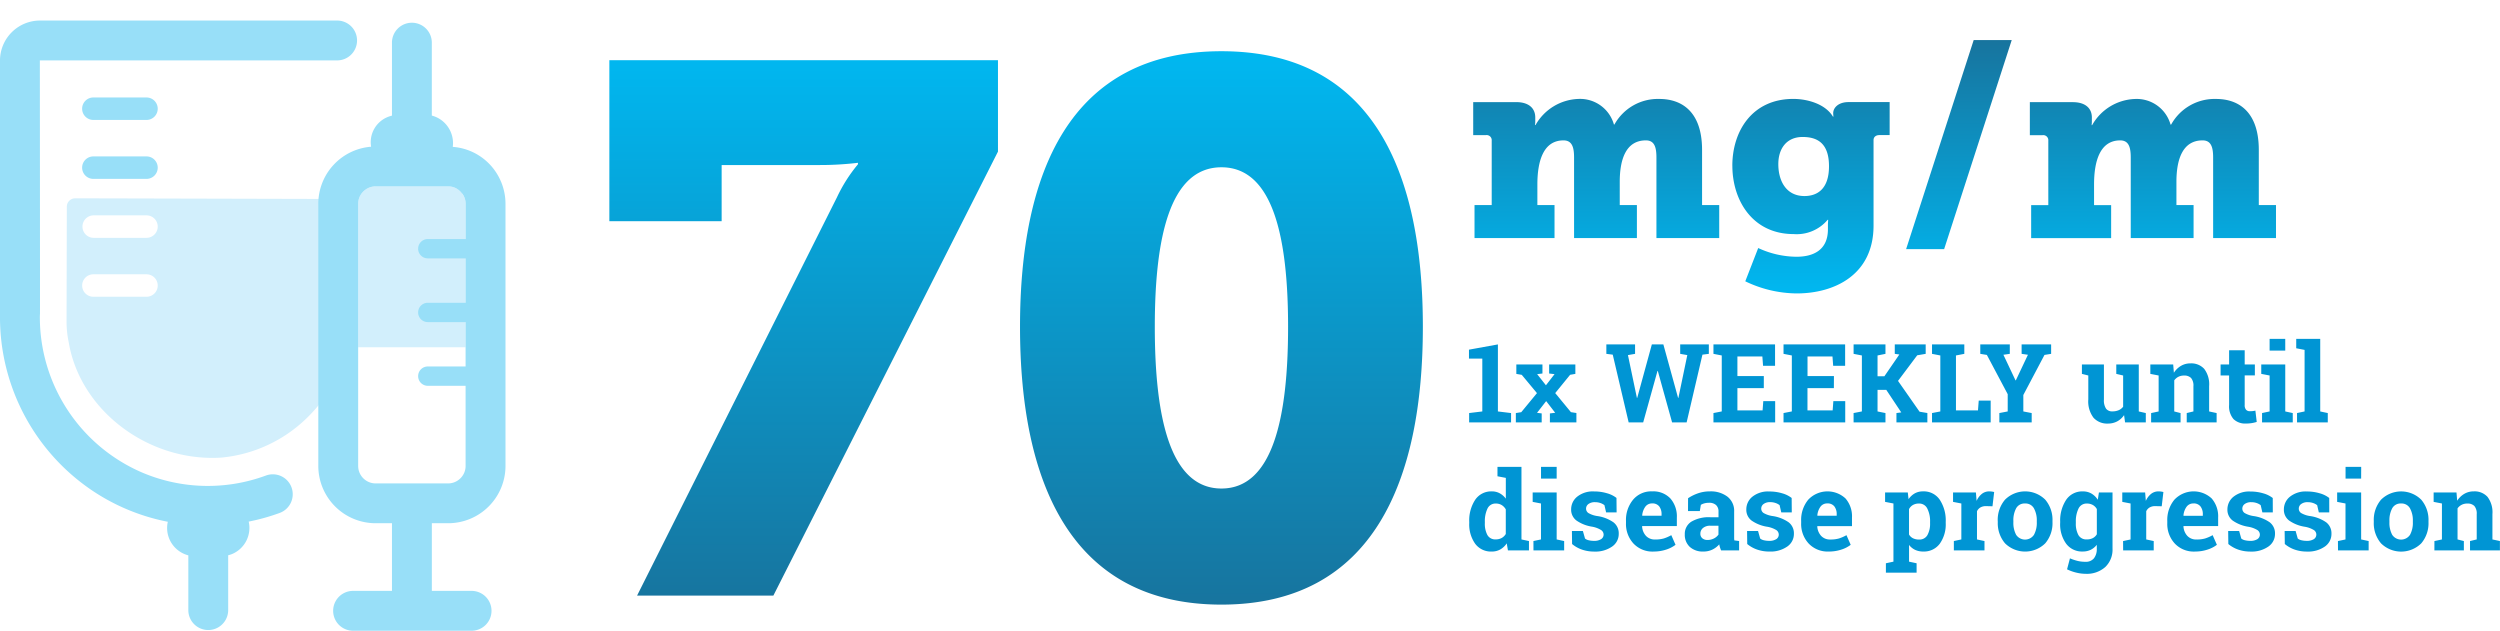
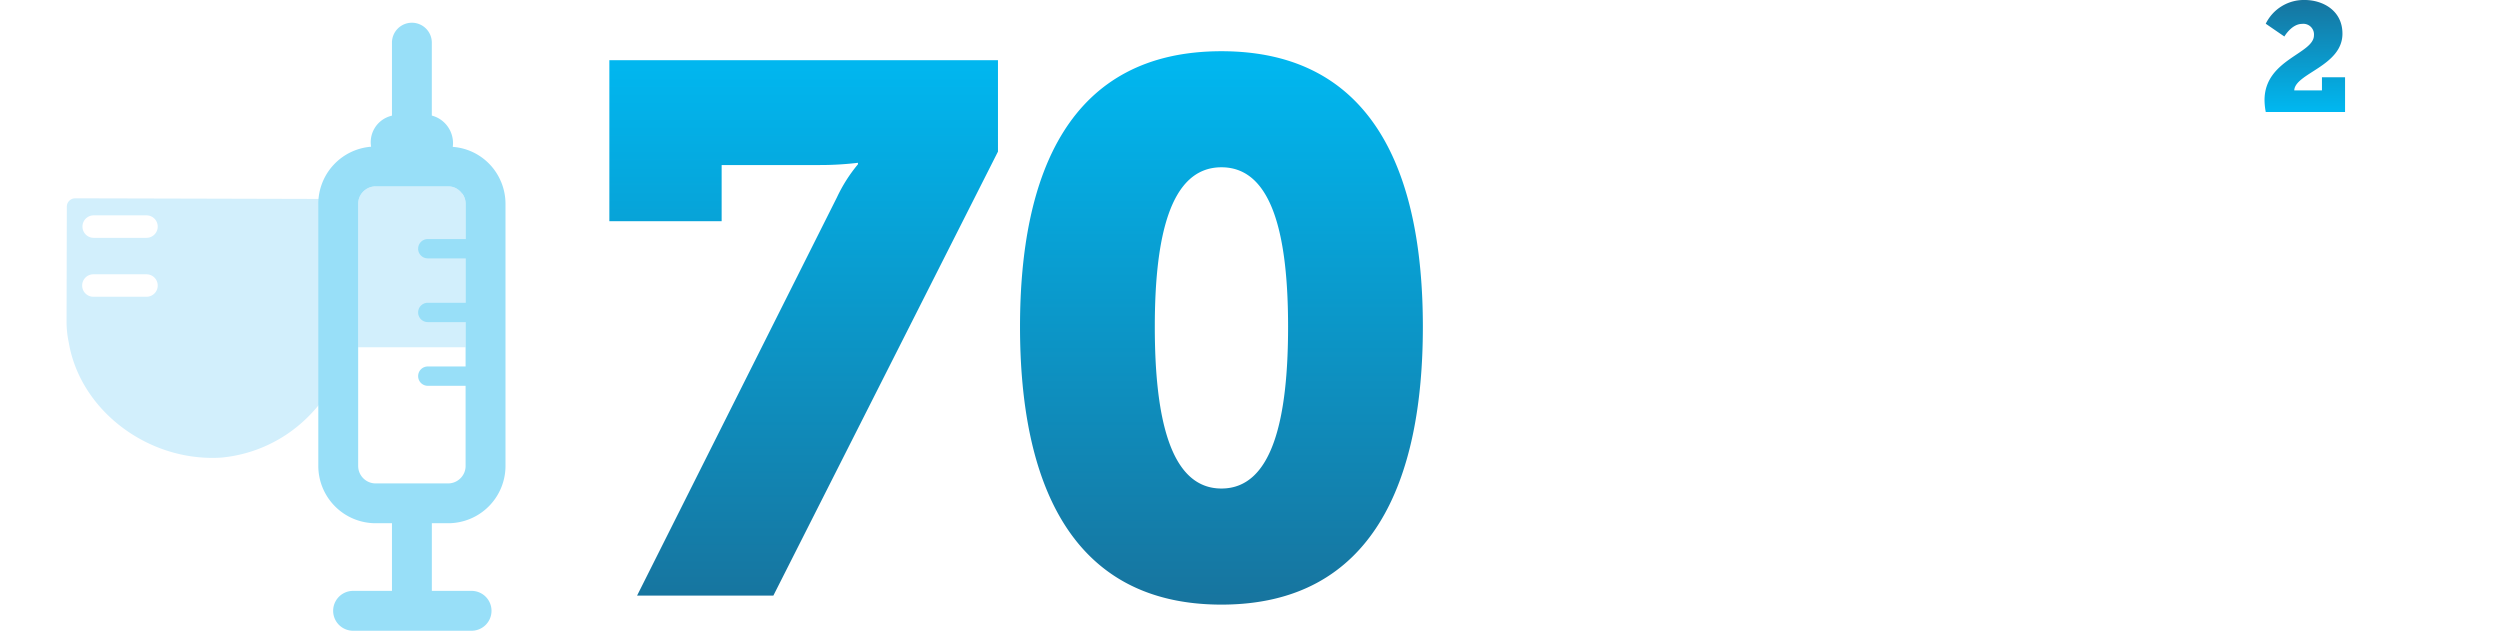
<svg xmlns="http://www.w3.org/2000/svg" xmlns:xlink="http://www.w3.org/1999/xlink" width="273.455" height="68.991" viewBox="0 0 273.455 68.991">
  <defs>
    <linearGradient id="linear-gradient" x1="0.345" y1="1" x2="0.345" gradientUnits="objectBoundingBox">
      <stop offset="0" stop-color="#17749e" />
      <stop offset="1" stop-color="#00b8f1" />
    </linearGradient>
    <linearGradient id="linear-gradient-2" x1="0.5" y1="0" x2="0.5" y2="1" xlink:href="#linear-gradient" />
  </defs>
  <g id="Group_11847" data-name="Group 11847" transform="translate(23841.841 -6601.314)">
    <path id="Path_3819" data-name="Path 3819" d="M320.718,6.155V23.766H333V17.621H343.65a35.171,35.171,0,0,0,4.26-.244v.162a16.634,16.634,0,0,0-2.293,3.605L323.748,64.72h14.907l24.57-48.57V6.155ZM380.38,35.314c0-9.746,1.638-17.447,7.29-17.447s7.288,7.7,7.288,17.447c0,9.83-1.636,17.691-7.288,17.691s-7.29-7.861-7.29-17.691m-14.743,0c0,16.792,5.406,30.389,22.033,30.389S409.7,52.106,409.7,35.314,404.3,5.172,387.67,5.172s-22.033,13.351-22.033,30.142" transform="translate(-24095.906 6601.745)" fill="url(#linear-gradient)" />
    <g id="Group_11440" data-name="Group 11440" transform="translate(-23681.525 6601.314)">
-       <path id="Path_3962" data-name="Path 3962" d="M.381-1.025,1.822-1.2V-6.979H.363v-.979l3.164-.574V-1.2l1.441.176V0H.381Zm5.109,0,.592-.094L7.8-3.205l-1.664-2-.592-.1V-6.34H8.4v.99l-.58.07.961,1.219.943-1.219-.592-.07v-.99H12v1.031l-.574.1-1.629,2,1.717,2.086.6.094V0h-2.9V-.984l.58-.07L8.807-2.332l-1,1.283.51.064V0H5.49ZM26.6-7.5l-.7.088L24.17,0H22.582L21.018-5.631h-.035L19.418,0H17.83L16.09-7.412l-.7-.088V-8.531h3.141V-7.5l-.779.135.979,4.676.035.006,1.6-5.848h1.26l1.611,5.848.035-.006.973-4.676L23.467-7.5V-8.531H26.6Zm6.012,3.75H29.725v2.438h2.754l.076-1.02h1.3V0h-6.75V-1.025l.908-.176V-7.324L27.105-7.5V-8.531h6.738v2.338H32.531l-.076-1.02h-2.73v2.145h2.889Zm7.664,0H37.389v2.438h2.754l.076-1.02h1.3V0H34.77V-1.025l.908-.176V-7.324L34.77-7.5V-8.531h6.738v2.338H40.2l-.076-1.02h-2.73v2.145h2.889Zm2.156,2.725.908-.176V-7.324L42.434-7.5V-8.531H45.92V-7.5l-.867.176v2.279H45.8L47.438-7.43l-.5-.07V-8.531h3.381V-7.5l-.926.158-2.1,2.8,2.355,3.369.855.146V0H47.121V-1.025l.527-.07L46.008-3.562h-.955V-1.2l.867.176V0H42.434ZM51.012,0V-1.025L51.92-1.2V-7.324L51.012-7.5V-8.531h3.533V-7.5l-.914.176v6.012h2.408l.082-1.072h1.307V0ZM59.52-7.5l-.7.1,1.324,2.8h.035l1.324-2.8-.691-.1V-8.531h3.229V-7.5l-.727.117L61-3v1.8l.914.176V0H58.377V-1.025l.914-.176V-3.088L57.012-7.383,56.291-7.5V-8.531H59.52Zm12.5,6.7a2.119,2.119,0,0,1-.753.686,2.13,2.13,0,0,1-1.022.24,1.989,1.989,0,0,1-1.57-.642,2.95,2.95,0,0,1-.568-2V-5.133l-.7-.176V-6.34h2.408V-2.5a1.655,1.655,0,0,0,.231.993.814.814,0,0,0,.688.3,1.71,1.71,0,0,0,.7-.132,1.22,1.22,0,0,0,.483-.378V-5.133l-.75-.176V-6.34h2.461V-1.2l.768.176V0H72.129Zm2.959-.223L75.8-1.2V-5.133l-.908-.176V-6.34h2.5l.076.908a2.319,2.319,0,0,1,.779-.756,2.023,2.023,0,0,1,1.037-.27,1.907,1.907,0,0,1,1.5.6,2.786,2.786,0,0,1,.539,1.893V-1.2l.82.176V0h-3.27V-1.025l.732-.176V-3.955a1.282,1.282,0,0,0-.258-.905,1.038,1.038,0,0,0-.779-.267,1.32,1.32,0,0,0-.609.138,1.253,1.253,0,0,0-.451.39v3.4l.691.176V0H74.977ZM85.213-7.893V-6.34h1.113v1.2H85.213V-1.91a.746.746,0,0,0,.152.527.543.543,0,0,0,.41.158,2.824,2.824,0,0,0,.308-.015q.132-.015.3-.05l.146,1.236a4.107,4.107,0,0,1-.568.132,3.955,3.955,0,0,1-.609.044,1.824,1.824,0,0,1-1.362-.486A2.132,2.132,0,0,1,83.508-1.9V-5.139h-.932v-1.2h.932V-7.893Zm1.9,6.867.826-.176V-5.133l-.914-.176V-6.34h2.625V-1.2l.82.176V0H87.111Zm2.537-6.832H87.938V-9.141h1.711Zm1.2-.252V-9.141h2.625V-1.2l.826.176V0H90.938V-1.025l.826-.176V-7.934ZM4.494,13.227a2.1,2.1,0,0,1-.706.668,1.865,1.865,0,0,1-.929.229,2.15,2.15,0,0,1-1.819-.855,3.653,3.653,0,0,1-.647-2.262v-.123a4.106,4.106,0,0,1,.65-2.42,2.11,2.11,0,0,1,1.828-.92,1.755,1.755,0,0,1,.855.208,2.091,2.091,0,0,1,.668.589V6.066L3.48,5.891V4.859H6.105V12.8l.82.176V14h-2.3ZM2.1,11.006a2.6,2.6,0,0,0,.278,1.31.972.972,0,0,0,.911.478,1.323,1.323,0,0,0,.65-.152,1.215,1.215,0,0,0,.451-.439V9.512a1.3,1.3,0,0,0-.448-.472A1.2,1.2,0,0,0,3.3,8.873a.96.96,0,0,0-.914.557A3.173,3.173,0,0,0,2.1,10.883Zm5.314,1.969.826-.176V8.867L7.33,8.691V7.66H9.955V12.8l.82.176V14H7.418ZM9.955,6.143H8.244V4.859H9.955Zm6.557,3.7H15.363l-.182-.791a1.5,1.5,0,0,0-.442-.234,1.765,1.765,0,0,0-.589-.094,1.147,1.147,0,0,0-.715.2.615.615,0,0,0-.264.507.577.577,0,0,0,.252.478,2.7,2.7,0,0,0,1.008.337,4.1,4.1,0,0,1,1.746.688,1.513,1.513,0,0,1,.568,1.251,1.664,1.664,0,0,1-.735,1.4,3.187,3.187,0,0,1-1.937.542,4.054,4.054,0,0,1-1.345-.214,3.435,3.435,0,0,1-1.087-.612l-.018-1.424h1.2l.234.826a.98.98,0,0,0,.416.19,2.417,2.417,0,0,0,.551.062,1.4,1.4,0,0,0,.794-.187.588.588,0,0,0,.272-.51.6.6,0,0,0-.275-.486A2.811,2.811,0,0,0,13.8,11.4a4.064,4.064,0,0,1-1.69-.677,1.469,1.469,0,0,1-.571-1.222,1.772,1.772,0,0,1,.656-1.374,2.742,2.742,0,0,1,1.869-.577,4.805,4.805,0,0,1,1.4.2,2.953,2.953,0,0,1,1.034.51Zm4.037,4.283a2.854,2.854,0,0,1-2.191-.879,3.143,3.143,0,0,1-.82-2.232v-.234a3.468,3.468,0,0,1,.776-2.326A2.577,2.577,0,0,1,20.4,7.543a2.567,2.567,0,0,1,1.992.773,2.976,2.976,0,0,1,.709,2.092v.932H19.313l-.012.035a1.655,1.655,0,0,0,.419,1.031,1.306,1.306,0,0,0,1.011.4,3.292,3.292,0,0,0,.943-.114,4.336,4.336,0,0,0,.82-.36l.463,1.055a3.368,3.368,0,0,1-1.017.521A4.328,4.328,0,0,1,20.549,14.123ZM20.4,8.861a.891.891,0,0,0-.75.363,1.891,1.891,0,0,0-.34.955l.018.029h2.1v-.152a1.372,1.372,0,0,0-.255-.87A.919.919,0,0,0,20.4,8.861ZM27.943,14a3.094,3.094,0,0,1-.123-.325,2.565,2.565,0,0,1-.082-.337,2.354,2.354,0,0,1-.741.568,2.217,2.217,0,0,1-1,.217,2.093,2.093,0,0,1-1.479-.507,1.788,1.788,0,0,1-.548-1.38,1.569,1.569,0,0,1,.715-1.377,3.734,3.734,0,0,1,2.1-.486h.873V9.752a.934.934,0,0,0-.264-.709,1.087,1.087,0,0,0-.779-.252,1.845,1.845,0,0,0-.521.067,1.364,1.364,0,0,0-.369.161l-.111.68H24.322l.006-1.406A4.8,4.8,0,0,1,25.4,7.76a3.9,3.9,0,0,1,1.321-.217,3.008,3.008,0,0,1,1.913.577,1.967,1.967,0,0,1,.735,1.644v2.619q0,.146,0,.275a1.959,1.959,0,0,0,.021.246l.521.07V14Zm-1.482-1.143a1.483,1.483,0,0,0,.7-.167,1.358,1.358,0,0,0,.492-.419V11.3h-.873a1.192,1.192,0,0,0-.826.255.8.8,0,0,0-.281.612.634.634,0,0,0,.208.5A.848.848,0,0,0,26.461,12.857ZM35.672,9.84H34.523l-.182-.791a1.5,1.5,0,0,0-.442-.234,1.765,1.765,0,0,0-.589-.094,1.147,1.147,0,0,0-.715.2.615.615,0,0,0-.264.507.577.577,0,0,0,.252.478,2.7,2.7,0,0,0,1.008.337,4.1,4.1,0,0,1,1.746.688,1.513,1.513,0,0,1,.568,1.251,1.664,1.664,0,0,1-.735,1.4,3.187,3.187,0,0,1-1.937.542,4.054,4.054,0,0,1-1.345-.214A3.435,3.435,0,0,1,30.8,13.3l-.018-1.424h1.2l.234.826a.98.98,0,0,0,.416.19,2.417,2.417,0,0,0,.551.062,1.4,1.4,0,0,0,.794-.187.588.588,0,0,0,.272-.51.6.6,0,0,0-.275-.486,2.811,2.811,0,0,0-1.014-.363,4.064,4.064,0,0,1-1.69-.677A1.469,1.469,0,0,1,30.7,9.506a1.772,1.772,0,0,1,.656-1.374,2.742,2.742,0,0,1,1.869-.577,4.805,4.805,0,0,1,1.4.2,2.953,2.953,0,0,1,1.034.51Zm4.037,4.283a2.854,2.854,0,0,1-2.191-.879,3.143,3.143,0,0,1-.82-2.232v-.234a3.468,3.468,0,0,1,.776-2.326,2.895,2.895,0,0,1,4.075-.135,2.976,2.976,0,0,1,.709,2.092v.932H38.473l-.012.035a1.655,1.655,0,0,0,.419,1.031,1.306,1.306,0,0,0,1.011.4,3.292,3.292,0,0,0,.943-.114,4.336,4.336,0,0,0,.82-.36l.463,1.055a3.368,3.368,0,0,1-1.017.521A4.328,4.328,0,0,1,39.709,14.123Zm-.152-5.262a.891.891,0,0,0-.75.363,1.891,1.891,0,0,0-.34.955l.018.029h2.1v-.152a1.372,1.372,0,0,0-.255-.87A.919.919,0,0,0,39.557,8.861Zm6.322-.17V7.66h2.484l.082.738a2.032,2.032,0,0,1,.674-.633,1.821,1.821,0,0,1,.914-.223,2.11,2.11,0,0,1,1.828.92,4.106,4.106,0,0,1,.65,2.42v.123a3.641,3.641,0,0,1-.65,2.262,2.152,2.152,0,0,1-1.816.855,2.03,2.03,0,0,1-.885-.185A1.817,1.817,0,0,1,48.5,13.4V15.23l.826.176v1.031H45.967V15.406l.826-.176V8.867ZM50.8,10.883a3.067,3.067,0,0,0-.3-1.453.975.975,0,0,0-.914-.557,1.292,1.292,0,0,0-.659.158,1.129,1.129,0,0,0-.431.451V12.26a1.049,1.049,0,0,0,.431.41,1.451,1.451,0,0,0,.671.141.984.984,0,0,0,.911-.486,2.567,2.567,0,0,0,.29-1.318Zm2.6,2.092.82-.176V8.867l-.908-.176V7.66h2.5l.076.926a2,2,0,0,1,.574-.768,1.283,1.283,0,0,1,.814-.275,2.093,2.093,0,0,1,.284.021,1.741,1.741,0,0,1,.249.05l-.182,1.559-.7-.018a1.2,1.2,0,0,0-.621.146.947.947,0,0,0-.375.416V12.8l.82.176V14H53.4Zm4.8-2.2A3.394,3.394,0,0,1,59,8.448a3.123,3.123,0,0,1,4.395,0,3.392,3.392,0,0,1,.794,2.326v.123a3.389,3.389,0,0,1-.794,2.329,3.134,3.134,0,0,1-4.395,0,3.389,3.389,0,0,1-.794-2.329Zm1.711.123a2.758,2.758,0,0,0,.3,1.392,1.171,1.171,0,0,0,1.954,0,2.74,2.74,0,0,0,.308-1.389v-.123a2.712,2.712,0,0,0-.311-1.377,1.051,1.051,0,0,0-.979-.533,1.038,1.038,0,0,0-.973.533,2.754,2.754,0,0,0-.3,1.377Zm5.121-.012a4.092,4.092,0,0,1,.653-2.42,2.117,2.117,0,0,1,1.831-.92,1.818,1.818,0,0,1,.938.237,2.093,2.093,0,0,1,.691.677l.123-.8h1.488v6.152a2.627,2.627,0,0,1-.788,2,3.019,3.019,0,0,1-2.165.747,4.3,4.3,0,0,1-1.02-.132,4.734,4.734,0,0,1-1-.36l.316-1.2a5.417,5.417,0,0,0,.82.278,3.564,3.564,0,0,0,.867.1,1.139,1.139,0,0,0,.938-.381,1.634,1.634,0,0,0,.311-1.061v-.416a1.914,1.914,0,0,1-.662.545,1.952,1.952,0,0,1-.873.188,2.157,2.157,0,0,1-1.819-.858,3.632,3.632,0,0,1-.653-2.259Zm1.711.123a2.582,2.582,0,0,0,.281,1.31.979.979,0,0,0,.914.478,1.412,1.412,0,0,0,.665-.144,1.1,1.1,0,0,0,.437-.419V9.477a1.181,1.181,0,0,0-.437-.445,1.28,1.28,0,0,0-.653-.158.966.966,0,0,0-.917.557,3.146,3.146,0,0,0-.29,1.453Zm5.168,1.969.82-.176V8.867l-.908-.176V7.66h2.5l.076.926a2,2,0,0,1,.574-.768,1.283,1.283,0,0,1,.814-.275,2.093,2.093,0,0,1,.284.021,1.741,1.741,0,0,1,.249.05l-.182,1.559-.7-.018a1.2,1.2,0,0,0-.621.146.947.947,0,0,0-.375.416V12.8l.82.176V14H71.918Zm7.846,1.148a2.854,2.854,0,0,1-2.191-.879,3.143,3.143,0,0,1-.82-2.232v-.234a3.468,3.468,0,0,1,.776-2.326A2.895,2.895,0,0,1,81.6,8.316a2.976,2.976,0,0,1,.709,2.092v.932H78.527l-.012.035a1.655,1.655,0,0,0,.419,1.031,1.306,1.306,0,0,0,1.011.4,3.292,3.292,0,0,0,.943-.114,4.336,4.336,0,0,0,.82-.36l.463,1.055a3.368,3.368,0,0,1-1.017.521A4.328,4.328,0,0,1,79.764,14.123Zm-.152-5.262a.891.891,0,0,0-.75.363,1.891,1.891,0,0,0-.34.955l.018.029h2.1v-.152a1.372,1.372,0,0,0-.255-.87A.919.919,0,0,0,79.611,8.861Zm8.684.979H87.146l-.182-.791a1.5,1.5,0,0,0-.442-.234,1.765,1.765,0,0,0-.589-.094,1.147,1.147,0,0,0-.715.2.615.615,0,0,0-.264.507.577.577,0,0,0,.252.478,2.7,2.7,0,0,0,1.008.337,4.1,4.1,0,0,1,1.746.688,1.513,1.513,0,0,1,.568,1.251,1.664,1.664,0,0,1-.735,1.4,3.187,3.187,0,0,1-1.937.542,4.054,4.054,0,0,1-1.345-.214,3.435,3.435,0,0,1-1.087-.612l-.018-1.424h1.2l.234.826a.98.98,0,0,0,.416.19,2.417,2.417,0,0,0,.551.062,1.4,1.4,0,0,0,.794-.187.588.588,0,0,0,.272-.51.6.6,0,0,0-.275-.486,2.811,2.811,0,0,0-1.014-.363,4.064,4.064,0,0,1-1.69-.677,1.469,1.469,0,0,1-.571-1.222,1.772,1.772,0,0,1,.656-1.374,2.742,2.742,0,0,1,1.869-.577,4.805,4.805,0,0,1,1.4.2,2.953,2.953,0,0,1,1.034.51Zm6.176,0H93.322l-.182-.791a1.5,1.5,0,0,0-.442-.234,1.765,1.765,0,0,0-.589-.094,1.147,1.147,0,0,0-.715.2.615.615,0,0,0-.264.507.577.577,0,0,0,.252.478,2.7,2.7,0,0,0,1.008.337,4.1,4.1,0,0,1,1.746.688,1.513,1.513,0,0,1,.568,1.251,1.664,1.664,0,0,1-.735,1.4,3.187,3.187,0,0,1-1.937.542,4.054,4.054,0,0,1-1.345-.214A3.435,3.435,0,0,1,89.6,13.3l-.018-1.424h1.2l.234.826a.98.98,0,0,0,.416.19,2.417,2.417,0,0,0,.551.062,1.4,1.4,0,0,0,.794-.187.588.588,0,0,0,.272-.51.6.6,0,0,0-.275-.486,2.811,2.811,0,0,0-1.014-.363,4.064,4.064,0,0,1-1.69-.677A1.469,1.469,0,0,1,89.5,9.506a1.772,1.772,0,0,1,.656-1.374,2.742,2.742,0,0,1,1.869-.577,4.805,4.805,0,0,1,1.4.2,2.953,2.953,0,0,1,1.034.51Zm.949,3.135.826-.176V8.867l-.914-.176V7.66h2.625V12.8l.82.176V14H95.42Zm2.537-6.832H96.246V4.859h1.711Zm1.383,4.629a3.394,3.394,0,0,1,.794-2.323,3.123,3.123,0,0,1,4.395,0,3.392,3.392,0,0,1,.794,2.326v.123a3.389,3.389,0,0,1-.794,2.329,3.134,3.134,0,0,1-4.395,0,3.389,3.389,0,0,1-.794-2.329Zm1.711.123a2.758,2.758,0,0,0,.3,1.392,1.171,1.171,0,0,0,1.954,0,2.74,2.74,0,0,0,.308-1.389v-.123a2.712,2.712,0,0,0-.311-1.377,1.051,1.051,0,0,0-.979-.533,1.038,1.038,0,0,0-.973.533,2.754,2.754,0,0,0-.3,1.377Zm4.922,2.08.82-.176V8.867l-.908-.176V7.66h2.5l.076.908a2.319,2.319,0,0,1,.779-.756,2.023,2.023,0,0,1,1.037-.27,1.907,1.907,0,0,1,1.5.6,2.786,2.786,0,0,1,.539,1.893V12.8l.82.176V14h-3.27V12.975l.732-.176V10.045a1.282,1.282,0,0,0-.258-.905,1.038,1.038,0,0,0-.779-.267,1.32,1.32,0,0,0-.609.138,1.253,1.253,0,0,0-.451.39v3.4l.691.176V14h-3.223Z" transform="translate(0 46.205)" fill="#0095d4" />
      <g id="Group_6303" data-name="Group 6303" transform="translate(0.826 0)">
-         <path id="Path_2275" data-name="Path 2275" d="M189.941,19.824h-.058a3.844,3.844,0,0,0-3.869-2.8,5.608,5.608,0,0,0-4.709,2.861h-.056a3.018,3.018,0,0,0,.029-.348v-.488c0-1.012-.722-1.676-2.08-1.676H174.49v3.61h1.386a.558.558,0,0,1,.638.605v7.046h-1.88v3.61h8.751v-3.61h-1.876V26.381c0-2.4.578-4.822,2.857-4.822.954,0,1.156.778,1.156,1.876v8.807h6.873v-3.61h-1.876V26.09c0-2.483.693-4.532,2.859-4.532.954,0,1.154.778,1.154,1.876v8.807H201.4v-3.61h-1.876V22.6c0-4.1-2.137-5.573-4.68-5.573a5.424,5.424,0,0,0-4.908,2.8m17.928,4.332c0-1.7.9-2.973,2.656-2.973,1.5,0,2.888.576,2.888,3.2,0,2.6-1.388,3.261-2.685,3.261-1.993,0-2.859-1.644-2.859-3.493m-5.027.173c0,3.812,2.224,7.48,6.7,7.48a4.419,4.419,0,0,0,3.722-1.561h.058s-.027.376-.027.549v.492c0,2.31-1.648,3-3.437,3a10.084,10.084,0,0,1-4.188-.954l-1.415,3.639a13.144,13.144,0,0,0,5.63,1.327c4.073,0,8.4-1.993,8.4-7.422V21.527c0-.344.261-.547.634-.547h1.127v-3.61h-4.5c-1.125,0-1.675.634-1.675,1.212,0,.146.029.376.029.376h-.056c-.839-1.388-2.8-1.936-4.334-1.936-4.5,0-6.671,3.524-6.671,7.307m47.991-4.5h-.058a3.843,3.843,0,0,0-3.871-2.8,5.606,5.606,0,0,0-4.705,2.861h-.058a3.24,3.24,0,0,0,.027-.348v-.488c0-1.012-.72-1.676-2.078-1.676h-4.705v3.61h1.385a.557.557,0,0,1,.634.605v7.046h-1.876v3.61h8.749v-3.61H242.4V26.381c0-2.4.576-4.822,2.859-4.822.951,0,1.154.778,1.154,1.876v8.807h6.873v-3.61H251.41V26.09c0-2.483.693-4.532,2.861-4.532.951,0,1.154.778,1.154,1.876v8.807H262.3v-3.61H260.42V22.6c0-4.1-2.137-5.573-4.678-5.573a5.424,5.424,0,0,0-4.908,2.8m-21.6-9.241-7.393,22.871H226l7.395-22.871Z" transform="translate(-174.49 -6.203)" fill="url(#linear-gradient-2)" />
        <path id="Path_2276" data-name="Path 2276" d="M217.307,13.081l2.039,1.4s.791-1.381,1.936-1.381a1.159,1.159,0,0,1,1.3,1.248c0,2.037-5.406,2.644-5.406,7.09a7.245,7.245,0,0,0,.134,1.3h8.674V18.942h-2.527v1.431h-3.03c.081-1.87,5.271-2.66,5.271-6.2,0-2.558-2.172-3.687-4.144-3.687a4.641,4.641,0,0,0-4.244,2.594" transform="translate(-130.619 -10.487)" fill="url(#linear-gradient-2)" />
      </g>
    </g>
    <g id="grphic-70bagsyringe" transform="translate(-23841.842 6603.56)">
      <path id="Path_3820" data-name="Path 3820" d="M24.553,28.828a1.229,1.229,0,0,1-1.229,1.229H17.516a1.229,1.229,0,1,1,0-2.458h5.808a1.228,1.228,0,0,1,1.229,1.229m0-6.446a1.229,1.229,0,0,1-1.229,1.229H17.516a1.23,1.23,0,0,1,0-2.459h5.808a1.229,1.229,0,0,1,1.229,1.23m18.666-3.024c-.157,0-27.055-.073-27.7-.069a.914.914,0,0,0-.908.913L14.581,32.83a11.019,11.019,0,0,0,.243,2.24c1.208,7.137,8.126,12.61,15.7,12.61.321,0,.643-.009.966-.029a15.438,15.438,0,0,0,9.335-4.294l.17-.166a15.915,15.915,0,0,0,1.325-1.484c2.02-2.569,2.931-22.338.9-22.349" transform="translate(-7.3 0.158)" fill="#d2effc" />
      <path id="Path_3821" data-name="Path 3821" d="M56.056,17.994H48.133a1.893,1.893,0,0,0-1.069.326,1.933,1.933,0,0,0-.7.844,1.9,1.9,0,0,0-.149.746v15.68H57.97V19.91a1.9,1.9,0,0,0-.326-1.071,1.933,1.933,0,0,0-.844-.7,1.892,1.892,0,0,0-.744-.149" transform="translate(-7.041 0.148)" fill="#d2effc" />
-       <path id="Path_3822" data-name="Path 3822" d="M36.389,49.79a18.339,18.339,0,0,1-13.446-.334A18.494,18.494,0,0,1,11.719,32.42c0-.094.005-.213.014-.363s-.014-27.669-.014-27.669l0-.016.009-.012H44.188a2.18,2.18,0,1,0,0-4.359H11.73A4.381,4.381,0,0,0,7.359,4.388V32.42A22.855,22.855,0,0,0,17.373,51.36a22.536,22.536,0,0,0,8.343,3.467,3.07,3.07,0,0,0-.077.653A3.1,3.1,0,0,0,27.96,58.5v6.035a2.18,2.18,0,0,0,4.359,0V58.489a3.045,3.045,0,0,0,.405-.125,3.1,3.1,0,0,0,1.839-3.557,22.519,22.519,0,0,0,3.329-.925,2.18,2.18,0,1,0-1.5-4.092" transform="translate(-7.359)" fill="#98dff8" />
-       <path id="Path_3823" data-name="Path 3823" d="M23.31,8.348H17.5a1.229,1.229,0,1,0,0,2.458H23.31a1.229,1.229,0,1,0,0-2.458" transform="translate(-7.286 0.068)" fill="#98dff8" />
-       <path id="Path_3824" data-name="Path 3824" d="M23.31,14.742H17.5a1.229,1.229,0,0,0,0,2.458H23.31a1.229,1.229,0,0,0,0-2.458" transform="translate(-7.286 0.121)" fill="#98dff8" />
      <path id="Path_3825" data-name="Path 3825" d="M61.872,17.611A6.209,6.209,0,0,0,56.6,13.817a2.948,2.948,0,0,0,.03-.4,3.134,3.134,0,0,0-1.38-2.6,3.111,3.111,0,0,0-.94-.423V2.465a2.18,2.18,0,1,0-4.359,0V10.4a3.22,3.22,0,0,0-.409.128A2.971,2.971,0,0,0,47.669,13.8a6.264,6.264,0,0,0-5.775,6.25v28.66a6.273,6.273,0,0,0,6.274,6.274h1.783v7.4h-4.3a2.18,2.18,0,0,0,0,4.359H58.613a2.18,2.18,0,1,0,0-4.359h-4.3v-7.4h1.782a6.273,6.273,0,0,0,6.274-6.274V20.054a6.267,6.267,0,0,0-.494-2.443M57.856,49.459a1.933,1.933,0,0,1-.7.844,1.893,1.893,0,0,1-1.069.326H48.168a1.9,1.9,0,0,1-.745-.15,1.927,1.927,0,0,1-.843-.695,1.9,1.9,0,0,1-.326-1.07V20.054a1.9,1.9,0,0,1,.149-.746,1.933,1.933,0,0,1,.7-.844,1.891,1.891,0,0,1,1.069-.326h7.923a1.9,1.9,0,0,1,.744.149,1.923,1.923,0,0,1,.733.574c.034.042.08.077.111.122a1.9,1.9,0,0,1,.326,1.071V23.9H53.87a1.057,1.057,0,0,0,0,2.114h4.135V30.87H53.87a1.057,1.057,0,0,0,0,2.114h4.135v4.854H53.87a1.057,1.057,0,0,0,0,2.114h4.135v8.762a1.9,1.9,0,0,1-.149.745" transform="translate(-7.076 0.002)" fill="#98dff8" />
    </g>
  </g>
</svg>